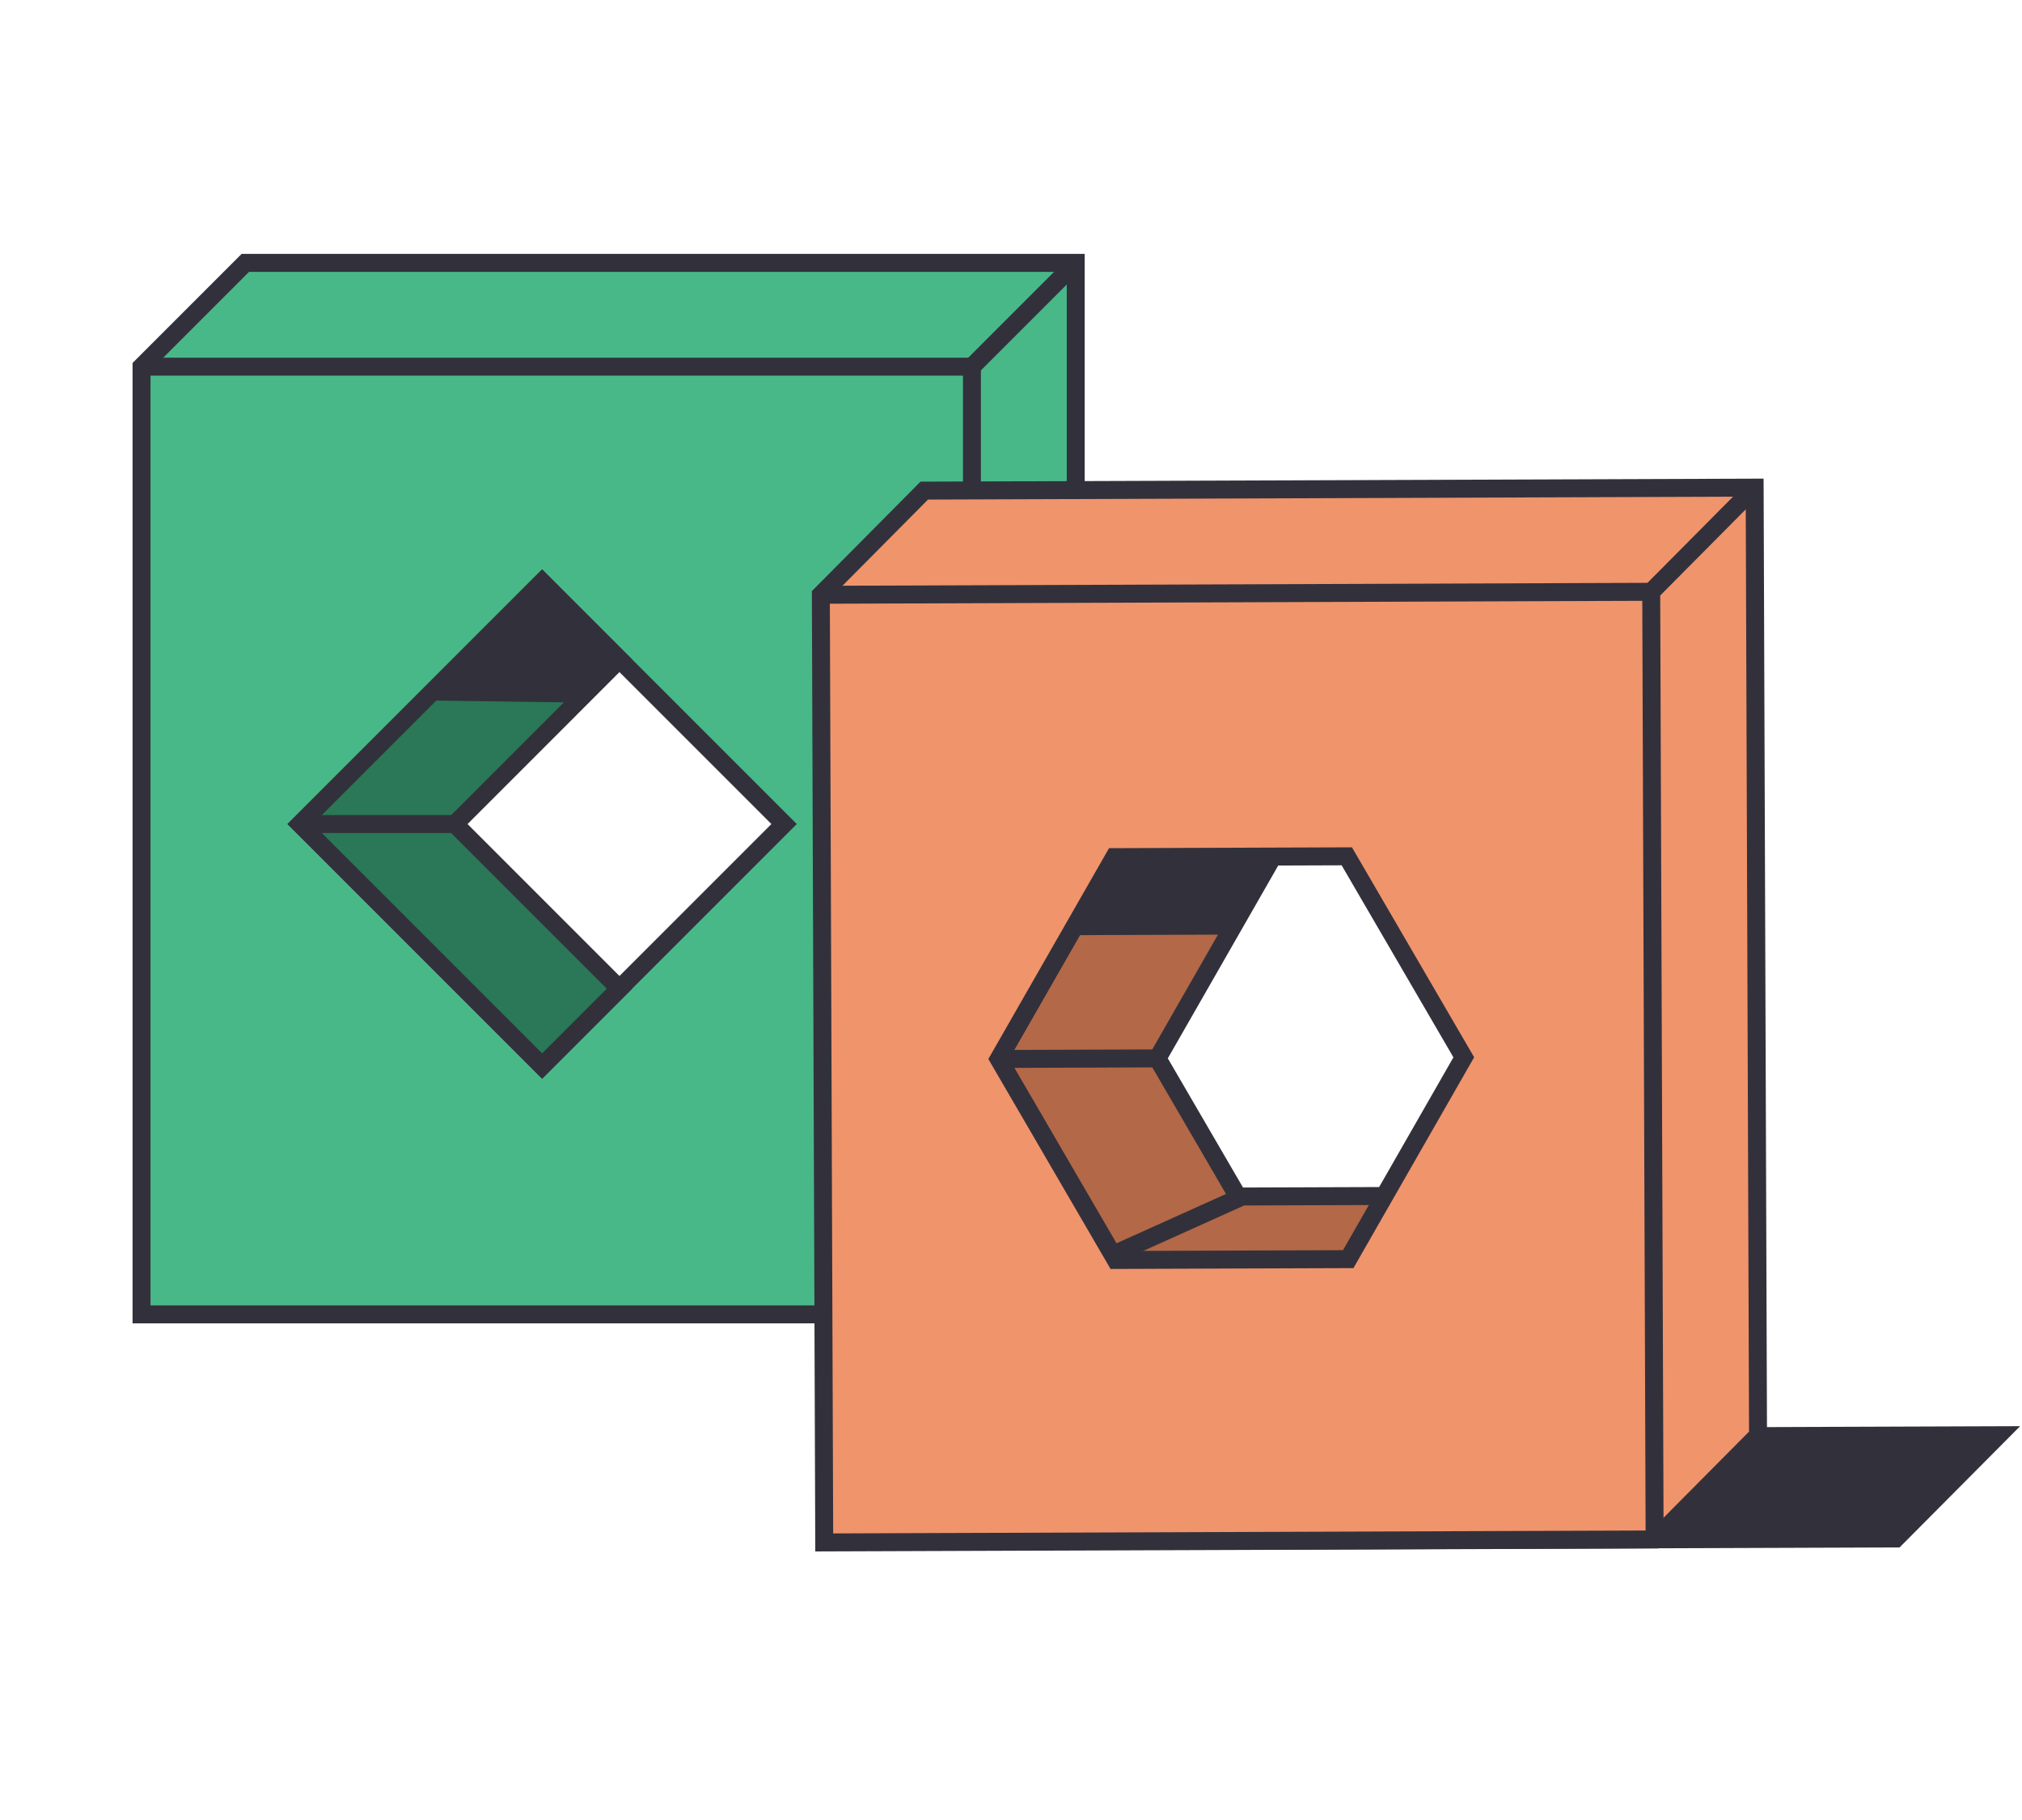
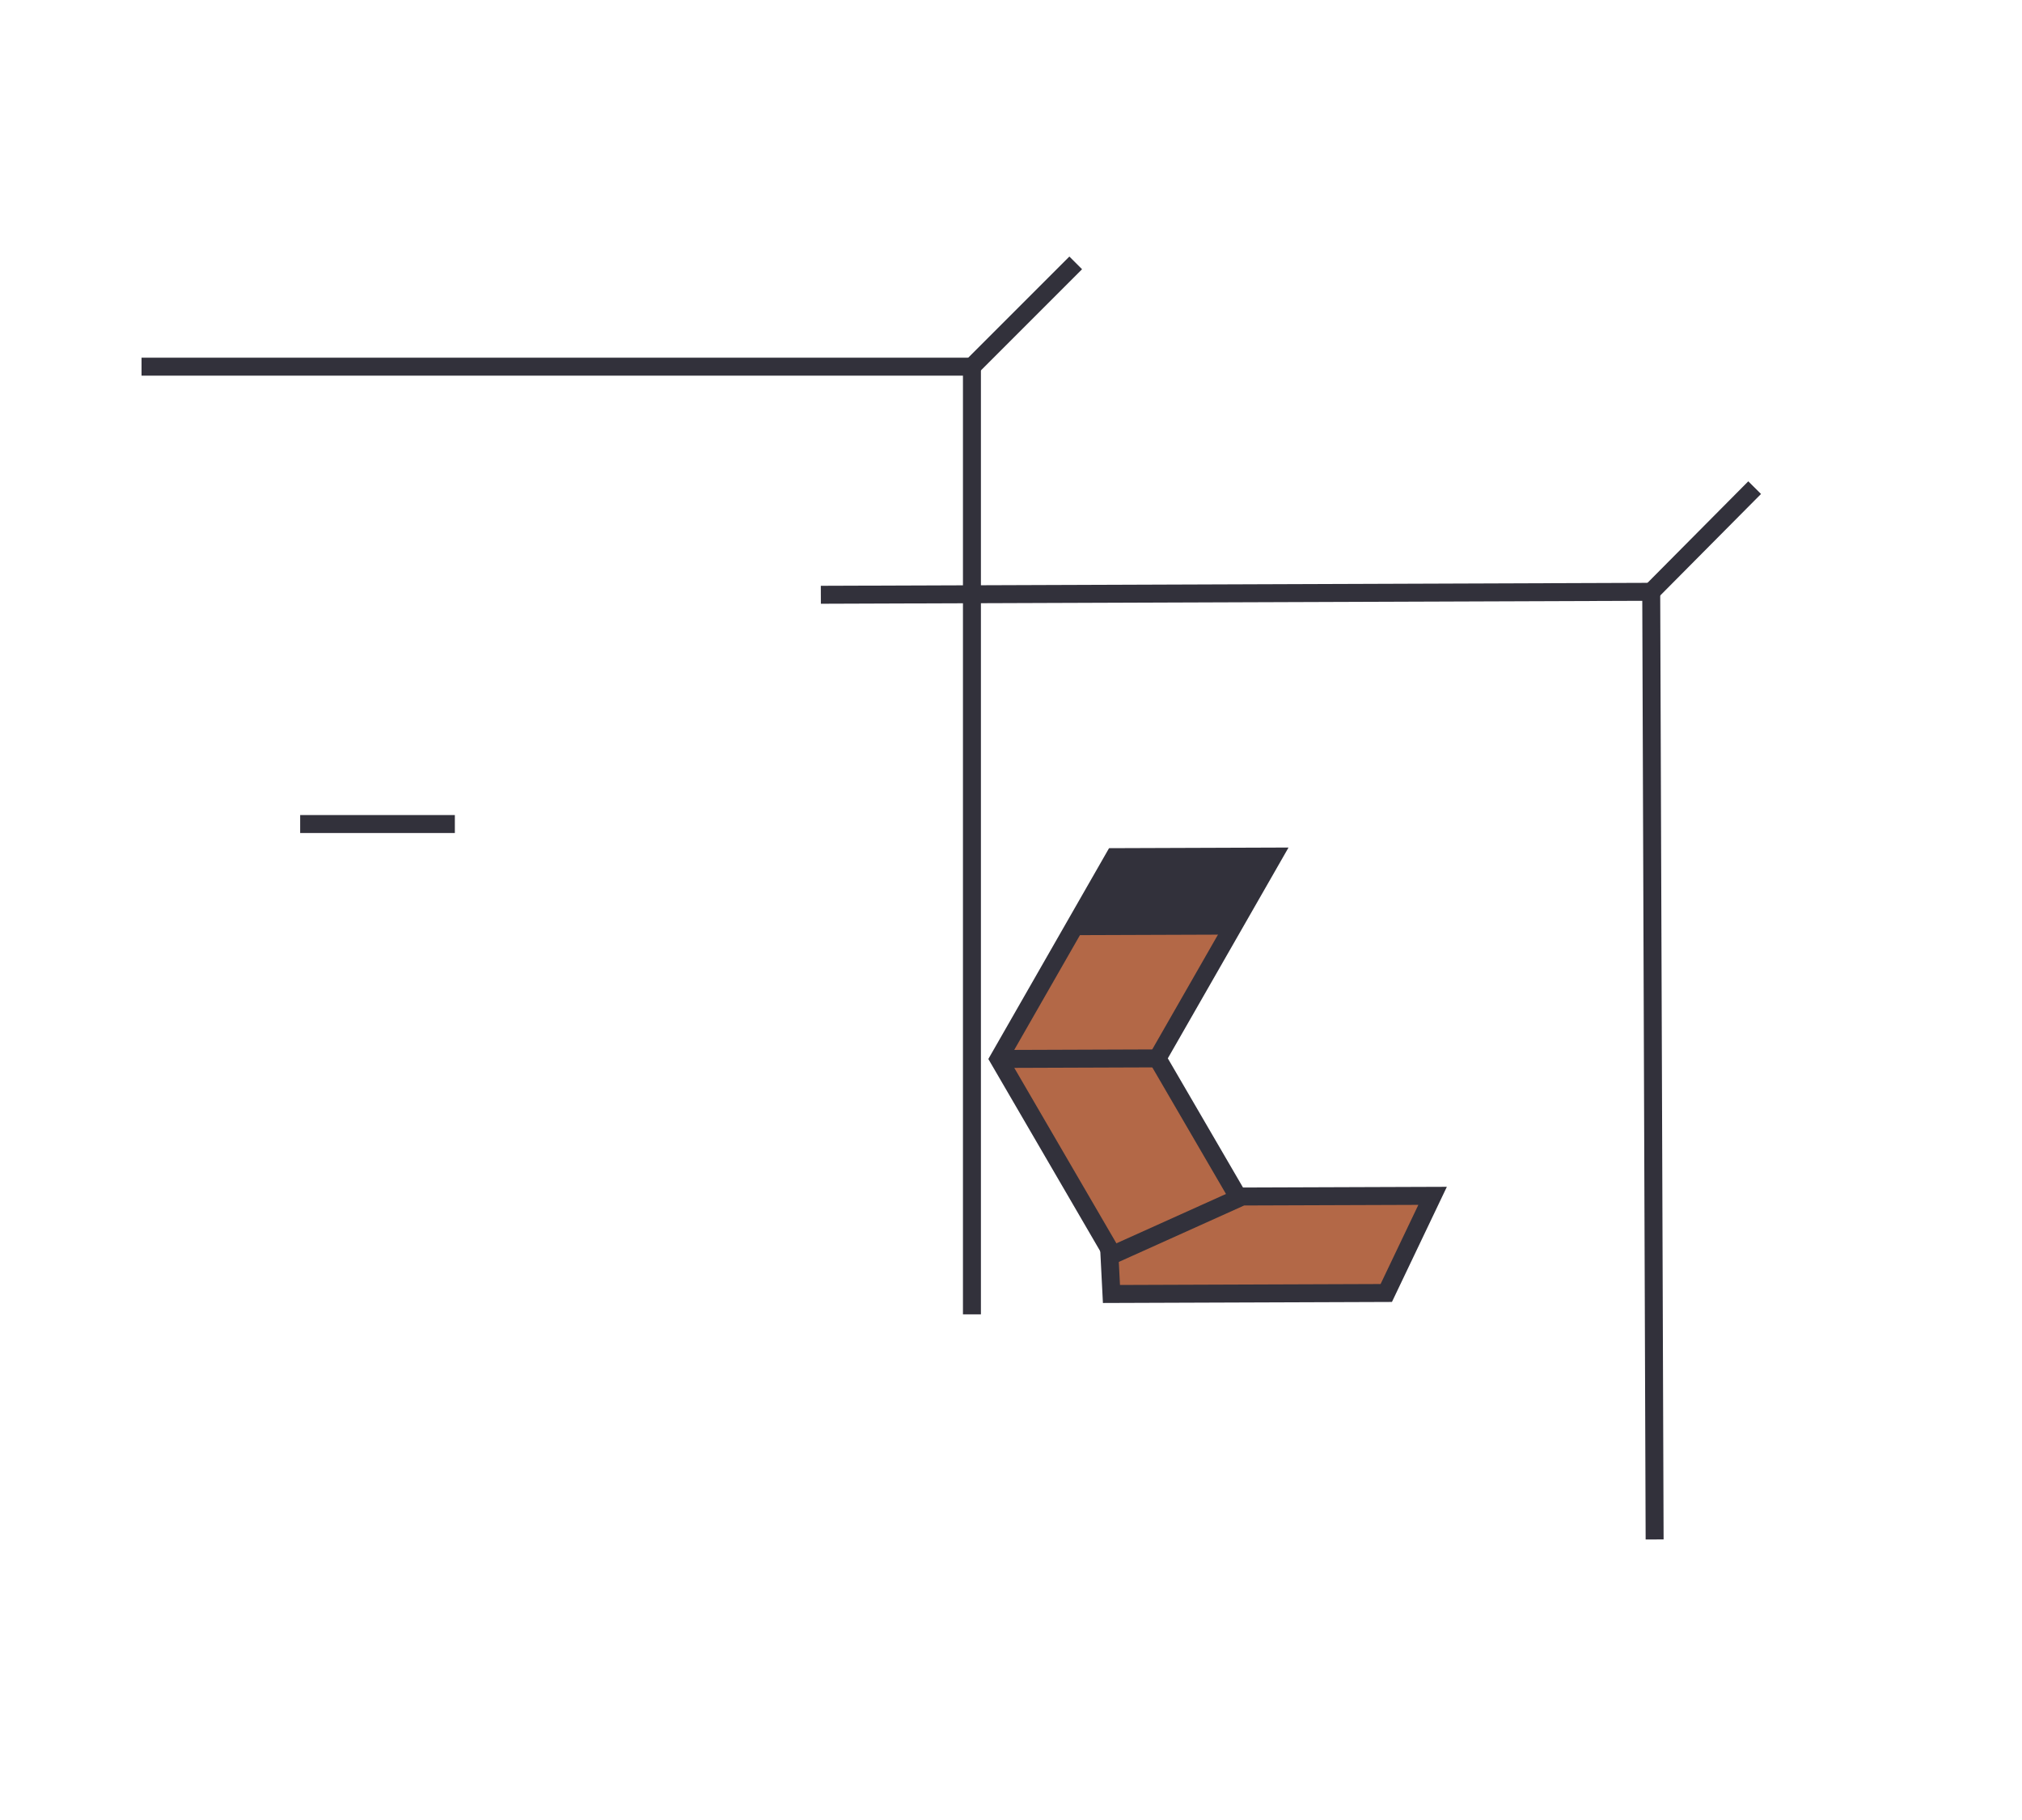
<svg xmlns="http://www.w3.org/2000/svg" width="100" height="90" viewBox="0 0 100 90" fill="none">
-   <path d="M93.947 76.52L60.668 76.639L60.647 70.665L99.907 70.525L93.947 76.52Z" fill="#32313B" />
-   <path d="M12.133 13L7 18.133V64.995H48.068L53.201 59.862V13H12.133ZM26.811 52.716L14.845 40.749L26.811 28.783L38.778 40.749L26.811 52.716Z" fill="#49B889" stroke="#32313B" stroke-width="0.888" stroke-miterlimit="10" />
  <path d="M7 18.132H48.068V64.995" stroke="#32313B" stroke-width="0.888" stroke-miterlimit="10" />
-   <path d="M22.495 40.75L30.636 32.608L26.811 28.783L14.845 40.75L26.811 52.716L30.636 48.891L22.495 40.75Z" fill="#2A7857" stroke="#32313B" stroke-width="0.888" stroke-miterlimit="10" />
  <path d="M48.068 18.133L53.201 13" stroke="#32313B" stroke-width="0.888" stroke-miterlimit="10" />
-   <path d="M21.243 34.641L28.591 34.742L30.637 32.608L26.812 28.783L21.243 34.641Z" fill="#32313B" />
  <path d="M22.495 40.749H14.845" stroke="#32313B" stroke-width="0.888" stroke-miterlimit="10" />
  <path d="M62.958 42.358L55.107 42.386L49.392 52.366L55.178 62.306L63.029 62.278L57.243 52.338L62.958 42.358Z" fill="#B36847" stroke="#32313B" stroke-width="0.888" stroke-miterlimit="10" />
  <path d="M54.873 62.123L61.435 59.168L70.851 59.135L68.559 63.939L54.968 63.988L54.873 62.123Z" fill="#B36847" stroke="#32313B" stroke-width="0.888" stroke-miterlimit="10" />
-   <path d="M45.71 24.261L40.596 29.412L40.763 76.274L81.831 76.127L86.945 70.976L86.778 24.114L45.71 24.261ZM66.678 62.265L55.178 62.306L49.392 52.366L55.106 42.386L66.607 42.345L72.393 52.284L66.678 62.265Z" fill="#F0946C" stroke="#32313B" stroke-width="0.888" stroke-miterlimit="10" />
  <path d="M40.596 29.412L81.663 29.265L81.831 76.127" stroke="#32313B" stroke-width="0.888" stroke-miterlimit="10" />
  <path d="M81.664 29.265L86.778 24.114" stroke="#32313B" stroke-width="0.888" stroke-miterlimit="10" />
  <path d="M57.243 52.338L49.392 52.366" stroke="#32313B" stroke-width="0.888" stroke-miterlimit="10" />
  <path d="M52.896 46.245L60.747 46.217L62.957 42.358L55.106 42.386L52.896 46.245Z" fill="#32313B" />
</svg>